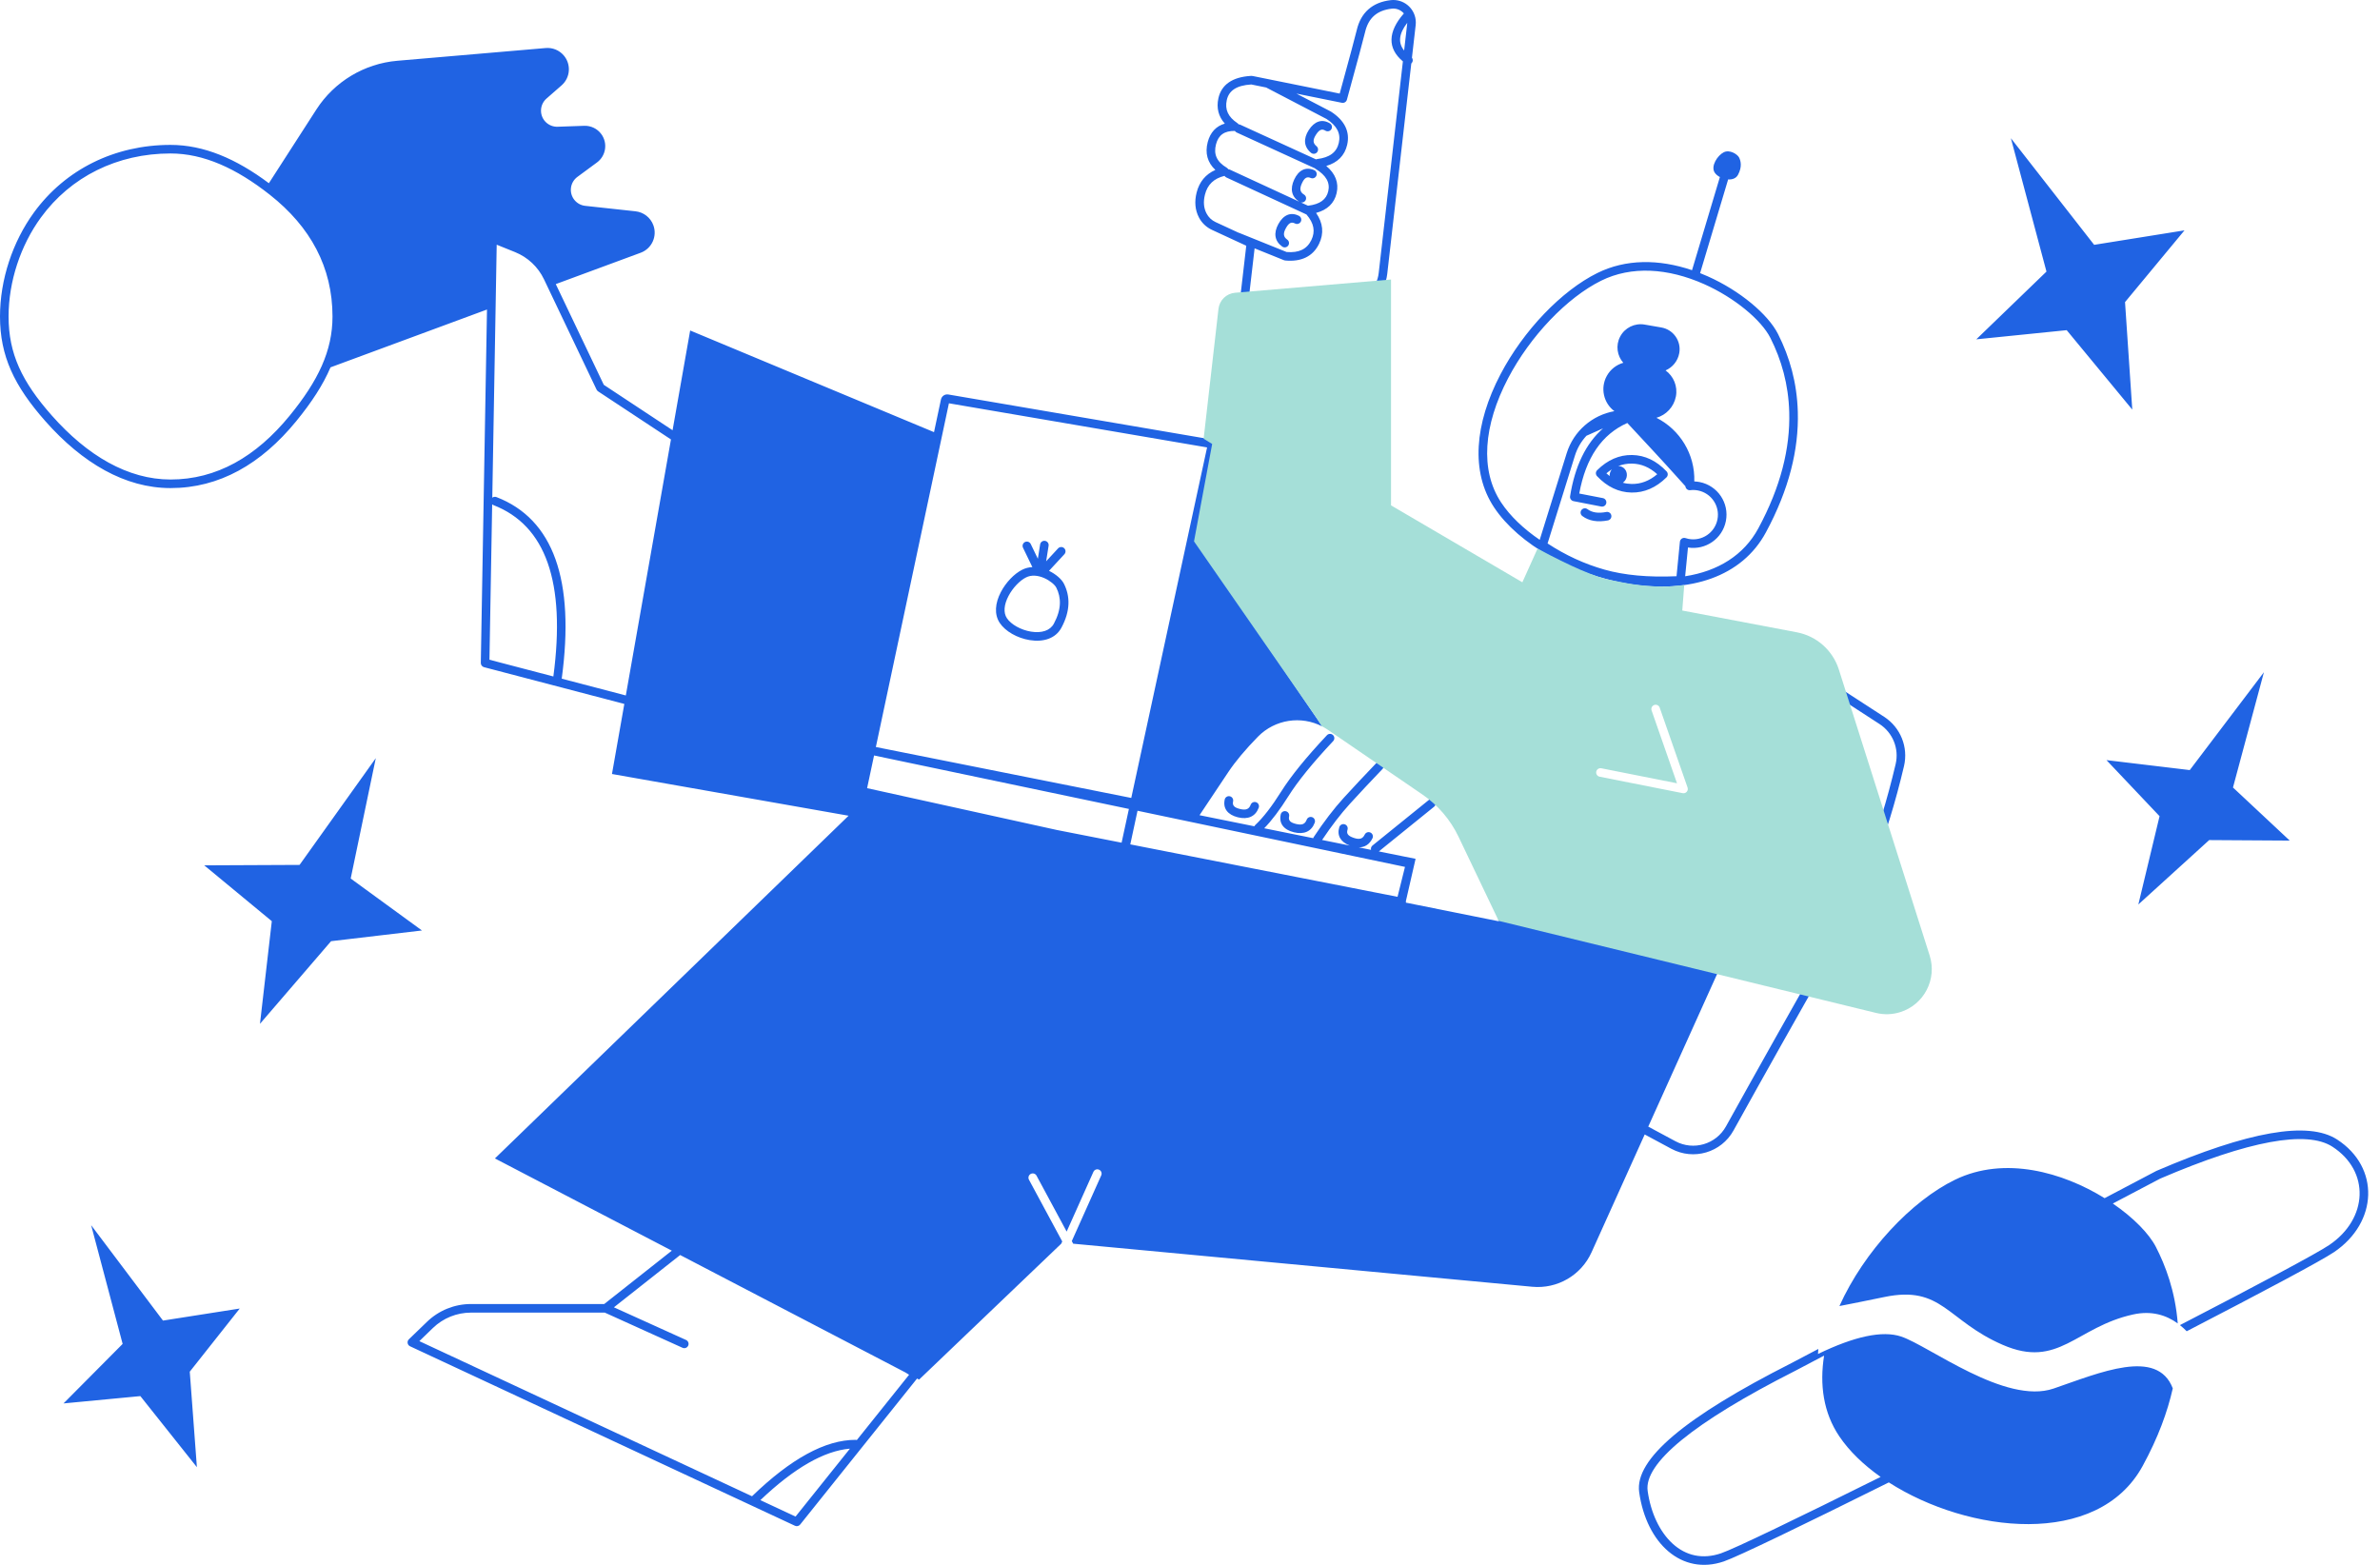
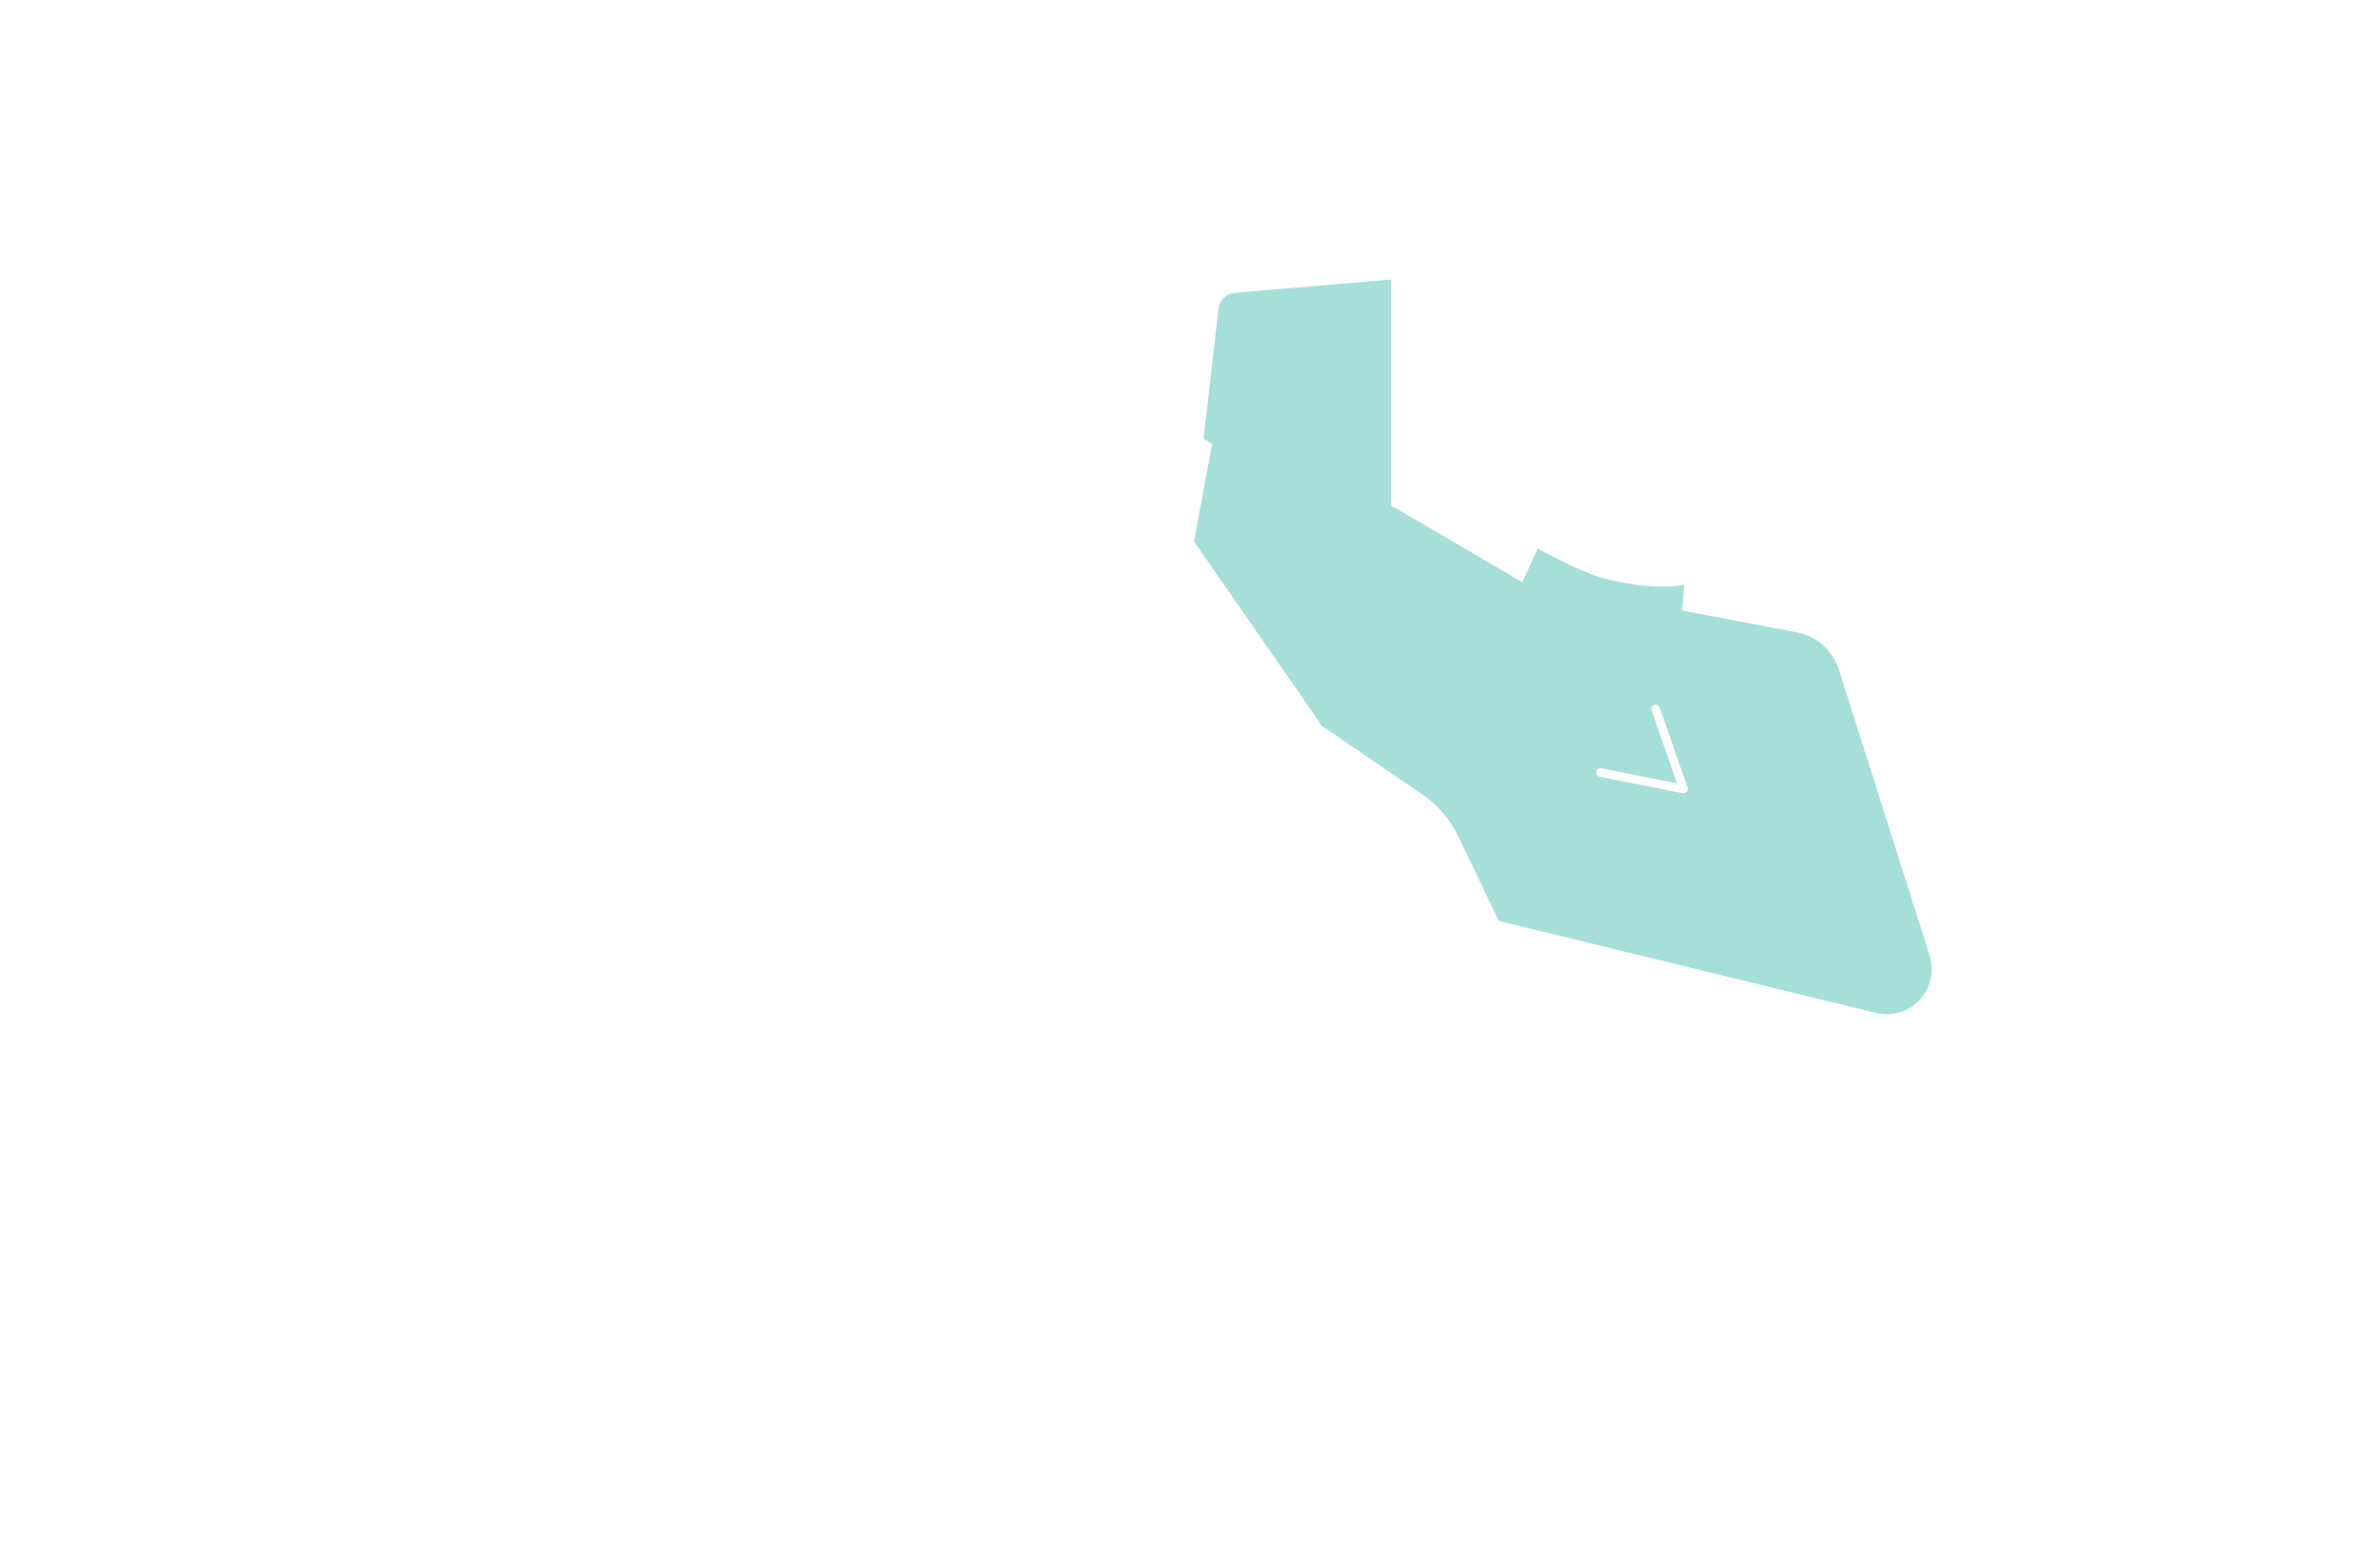
<svg xmlns="http://www.w3.org/2000/svg" width="146" height="96" viewBox="0 0 146 96" fill="none">
-   <path fill-rule="evenodd" clip-rule="evenodd" d="M65.832 76.298C65.829 76.288 65.824 76.278 65.819 76.269L65.749 76.139L67.555 72.106C67.614 71.974 67.555 71.818 67.422 71.758C67.289 71.699 67.134 71.758 67.074 71.891L65.434 75.555L63.586 72.125C63.517 71.997 63.357 71.949 63.229 72.018C63.101 72.087 63.053 72.247 63.122 72.374L65.163 76.161L65.111 76.275C65.108 76.282 65.105 76.289 65.103 76.296L56.381 84.635L56.257 84.57L49.085 93.528C49.009 93.623 48.878 93.654 48.768 93.603L25.154 82.591C24.987 82.513 24.95 82.292 25.083 82.163L26.194 81.09C26.918 80.39 27.885 79.999 28.891 79.999H37.066L41.212 76.726L30.361 71.068L52.056 50.043L37.541 47.483L38.299 43.185L29.692 40.93C29.575 40.899 29.493 40.792 29.495 40.671L29.874 18.989L20.275 22.536C19.816 23.613 19.115 24.686 18.174 25.836C16.022 28.469 13.457 29.943 10.461 29.943C7.67 29.943 5.054 28.406 2.788 25.844C0.873 23.679 0 21.844 0 19.416C0 17.154 0.774 14.832 2.082 13.036C4.005 10.396 7.03 8.889 10.461 8.889C12.498 8.889 14.482 9.733 16.494 11.24L19.405 6.721C20.508 5.008 22.343 3.903 24.373 3.728L33.476 2.947C33.892 2.911 34.3 3.076 34.574 3.39C35.05 3.935 34.994 4.762 34.449 5.238L33.525 6.046C33.301 6.241 33.178 6.527 33.188 6.823C33.207 7.368 33.664 7.794 34.209 7.775L35.839 7.718C36.25 7.704 36.641 7.893 36.885 8.224C37.294 8.778 37.175 9.558 36.622 9.966L35.42 10.852C35.197 11.016 35.054 11.265 35.024 11.54C34.965 12.082 35.357 12.569 35.899 12.628L38.987 12.963C39.483 13.017 39.906 13.347 40.079 13.815C40.331 14.497 39.983 15.254 39.301 15.506L34.094 17.429L37.04 23.608L41.259 26.394L42.338 20.275L57.297 26.511L57.722 24.508C57.767 24.301 57.966 24.165 58.175 24.201L74.272 26.953C74.487 26.989 74.631 27.193 74.595 27.408C74.593 27.416 74.593 27.416 74.592 27.424C74.149 29.479 73.734 31.404 73.346 33.201L73.373 33.213L81.121 44.569C79.825 43.89 78.215 44.127 77.169 45.193C76.394 45.984 75.784 46.713 75.341 47.378C74.556 48.553 73.971 49.431 73.584 50.011L76.948 50.691C76.962 50.661 76.981 50.633 77.007 50.609C77.486 50.162 78.016 49.48 78.591 48.564C79.188 47.615 80.123 46.463 81.399 45.105C81.498 44.999 81.665 44.994 81.771 45.094C81.877 45.193 81.882 45.36 81.782 45.466C80.528 46.801 79.613 47.928 79.037 48.844C78.51 49.683 78.016 50.338 77.552 50.813L80.558 51.42C80.566 51.396 80.576 51.372 80.591 51.35C81.211 50.413 81.821 49.615 82.421 48.956C83.013 48.306 83.681 47.593 84.427 46.815C84.527 46.71 84.694 46.707 84.799 46.807C84.904 46.908 84.907 47.075 84.806 47.179C84.064 47.954 83.399 48.664 82.81 49.311C82.253 49.923 81.684 50.663 81.103 51.53L82.799 51.873C82.243 51.658 82.001 51.259 82.159 50.743C82.202 50.604 82.35 50.526 82.489 50.569C82.627 50.612 82.705 50.759 82.663 50.898C82.589 51.136 82.682 51.278 83.04 51.4C83.403 51.525 83.595 51.46 83.719 51.199C83.782 51.068 83.939 51.013 84.07 51.075C84.201 51.138 84.257 51.295 84.194 51.426C84.018 51.795 83.727 51.982 83.357 51.985L84.106 52.137C84.082 52.041 84.114 51.936 84.196 51.87L87.64 49.085C87.753 48.993 87.919 49.011 88.01 49.124C88.102 49.237 88.084 49.403 87.971 49.494L84.584 52.233L86.838 52.688L86.245 55.274V55.375L91.953 56.521L91.897 56.402L105.705 58.934L101.111 69.116L102.776 70.011C103.886 70.608 105.269 70.202 105.88 69.1C107.884 65.488 109.831 62.025 111.722 58.712C113.743 55.171 115.265 51.226 116.287 46.877C116.51 45.931 116.114 44.947 115.299 44.418L110.162 41.086C110.04 41.007 110.005 40.844 110.084 40.722C110.163 40.6 110.326 40.565 110.448 40.644L115.585 43.977C116.587 44.627 117.073 45.836 116.8 46.998C115.766 51.395 114.226 55.387 112.18 58.972C110.29 62.284 108.343 65.745 106.34 69.355C105.59 70.709 103.89 71.207 102.527 70.475L100.894 69.597L97.633 76.825C96.997 78.235 95.536 79.084 93.996 78.94L65.832 76.298ZM55.543 84.198L41.724 76.993L37.66 80.201L42.086 82.205C42.218 82.265 42.277 82.421 42.217 82.553C42.157 82.685 42.002 82.744 41.869 82.684L37.101 80.526H28.891C28.021 80.526 27.185 80.864 26.559 81.468L25.724 82.276L46.132 91.792C48.514 89.491 50.626 88.331 52.483 88.331C52.511 88.331 52.537 88.335 52.562 88.343L55.768 84.338L55.543 84.198ZM38.391 42.665L41.16 26.959L36.689 24.008C36.649 23.981 36.617 23.944 36.596 23.901L33.371 17.135C33.01 16.377 32.377 15.781 31.598 15.467L30.47 15.012L30.199 30.533C30.27 30.478 30.366 30.461 30.456 30.495C33.954 31.848 35.275 35.588 34.459 41.635H34.459L38.391 42.665ZM99.553 29.614C99.727 29.662 99.907 29.687 100.092 29.69C100.656 29.7 101.176 29.504 101.662 29.093C101.191 28.665 100.678 28.45 100.114 28.441C99.82 28.435 99.538 28.486 99.266 28.595C99.316 28.593 99.366 28.598 99.416 28.611C99.697 28.687 99.86 28.989 99.78 29.288C99.743 29.427 99.659 29.54 99.553 29.614ZM98.744 29.205C98.74 29.143 98.746 29.079 98.763 29.015C98.786 28.931 98.825 28.856 98.877 28.794C98.764 28.865 98.653 28.946 98.544 29.038C98.61 29.098 98.677 29.153 98.744 29.205ZM98.339 26.279L97.319 26.733C97.003 27.075 96.756 27.491 96.609 27.963L94.935 33.34C96.039 34.064 97.201 34.598 98.423 34.944C99.648 35.291 101.123 35.427 102.846 35.35L103.053 33.236C103.07 33.068 103.237 32.959 103.397 33.011C103.458 33.031 103.52 33.047 103.583 33.06C104.403 33.219 105.198 32.683 105.357 31.863C105.517 31.043 104.981 30.248 104.16 30.089C104.002 30.058 103.842 30.052 103.686 30.072C103.533 30.091 103.401 29.976 103.391 29.829C102.481 28.816 101.801 28.069 101.351 27.589C100.929 27.139 100.421 26.592 99.827 25.949C98.261 26.646 97.281 28.079 96.879 30.277L98.329 30.558C98.471 30.586 98.564 30.724 98.537 30.867C98.509 31.01 98.371 31.103 98.228 31.075L96.526 30.744C96.387 30.717 96.294 30.585 96.316 30.445C96.61 28.597 97.285 27.204 98.339 26.279ZM101.615 25.631C103.057 26.358 103.988 27.871 103.936 29.535C104.044 29.539 104.153 29.551 104.261 29.572C105.367 29.787 106.089 30.858 105.874 31.963C105.663 33.047 104.63 33.763 103.548 33.588L103.375 35.352C105.382 35.043 106.976 34.061 107.865 32.411C109.239 29.865 109.823 27.491 109.76 25.284C109.711 23.584 109.289 22.088 108.604 20.731C108.05 19.633 106.408 18.262 104.543 17.432C102.319 16.443 100.077 16.301 98.22 17.221C96.128 18.259 93.873 20.611 92.512 23.209C91.004 26.09 90.774 28.849 92.091 30.833C92.643 31.665 93.463 32.444 94.453 33.117L96.107 27.806C96.536 26.429 97.691 25.464 99.034 25.224C98.37 24.729 98.157 23.808 98.568 23.062C98.79 22.66 99.159 22.377 99.581 22.256C99.2 21.827 99.103 21.189 99.387 20.651C99.674 20.104 100.281 19.806 100.889 19.912L101.915 20.09C102.651 20.219 103.144 20.919 103.015 21.655C103.015 21.657 103.015 21.658 103.014 21.66C102.927 22.15 102.6 22.539 102.174 22.724C102.661 23.078 102.928 23.693 102.807 24.324C102.806 24.325 102.806 24.327 102.806 24.328C102.68 24.971 102.206 25.459 101.615 25.631ZM106.012 11.008L104.292 16.756V16.756C104.447 16.817 104.602 16.882 104.757 16.951C106.725 17.826 108.459 19.275 109.074 20.494C109.792 21.916 110.235 23.486 110.286 25.268C110.352 27.57 109.745 30.035 108.328 32.661C106.86 35.384 103.681 36.426 99.917 35.818C96.489 35.263 93.162 33.398 91.652 31.124C90.212 28.953 90.457 25.999 92.046 22.965C93.456 20.273 95.788 17.839 97.987 16.75C99.727 15.887 101.757 15.884 103.797 16.575L105.506 10.862C105.371 10.79 105.258 10.695 105.188 10.589C104.927 10.19 105.366 9.531 105.74 9.343C106.114 9.155 106.588 9.47 106.684 9.664C106.781 9.858 106.886 10.222 106.617 10.725C106.5 10.945 106.263 11.023 106.012 11.008ZM100.083 30.217C99.295 30.203 98.587 29.864 97.971 29.212C97.873 29.108 97.876 28.945 97.978 28.844C98.616 28.214 99.335 27.9 100.123 27.914C100.912 27.928 101.619 28.267 102.235 28.919C102.333 29.023 102.331 29.186 102.229 29.287C101.591 29.916 100.872 30.23 100.083 30.217ZM97.066 31.657C96.95 31.57 96.927 31.404 97.014 31.288C97.102 31.172 97.267 31.149 97.383 31.236C97.658 31.444 98.037 31.505 98.537 31.409C98.68 31.381 98.818 31.475 98.846 31.617C98.873 31.76 98.78 31.898 98.637 31.926C98.001 32.048 97.472 31.962 97.066 31.657ZM46.644 92.031L48.803 93.038L52.139 88.872C50.558 89.006 48.723 90.054 46.644 92.031ZM33.946 41.5C34.716 35.707 33.477 32.228 30.266 30.986C30.238 30.976 30.213 30.96 30.192 30.942L30.025 40.473L33.946 41.5ZM10.461 29.417C13.281 29.417 15.707 28.023 17.767 25.503C19.523 23.356 20.397 21.518 20.397 19.416C20.397 16.406 19.053 13.919 16.553 11.948C14.493 10.324 12.489 9.415 10.461 9.415C7.197 9.415 4.331 10.843 2.508 13.346C1.264 15.053 0.526 17.267 0.526 19.416C0.526 21.697 1.345 23.418 3.182 25.495C5.358 27.955 7.845 29.417 10.461 29.417ZM23.053 46.511L21.513 53.896L25.885 57.083L20.309 57.74L15.948 62.809L16.674 56.512L12.53 53.087L18.377 53.06L23.053 46.511ZM5.592 75.163L9.998 81.015L14.706 80.276L11.641 84.15L12.078 90.008L8.61 85.648L3.896 86.097L7.523 82.446L5.592 75.163ZM123.357 8.479L128.465 15.02L134.007 14.132L130.359 18.533L130.803 25.127L126.78 20.255L121.235 20.817L125.54 16.661L123.357 8.479ZM138.88 41.238L136.981 48.312L140.463 51.568L135.522 51.537L131.176 55.487L132.477 50.071L129.22 46.632L134.33 47.243L138.88 41.238ZM134.142 81.67C134.013 81.537 133.875 81.41 133.727 81.293C138.466 78.841 142.114 76.902 142.886 76.379C145.279 74.76 145.394 71.846 143.081 70.348C141.513 69.331 137.972 69.966 132.514 72.306L129.611 73.834C130.878 74.701 131.833 75.683 132.252 76.496C132.832 77.623 133.439 79.201 133.593 81.19C132.887 80.677 131.983 80.392 130.855 80.64C127.349 81.41 126.29 83.995 122.857 82.504C119.424 81.014 119.142 78.834 115.595 79.569C114.404 79.815 113.486 80 112.838 80.124C114.355 76.759 117.266 73.666 119.933 72.373C122.981 70.894 126.553 71.924 129.106 73.505L132.278 71.835C132.284 71.832 132.29 71.829 132.297 71.826C137.921 69.414 141.592 68.755 143.368 69.906C146.008 71.617 145.875 74.992 143.181 76.815C142.406 77.34 138.817 79.25 134.142 81.67ZM133.288 85.174C132.961 86.629 132.378 88.218 131.44 89.934C128.684 94.977 120.742 94.068 115.869 90.943C110.682 93.524 106.594 95.501 105.745 95.791C103.165 96.669 100.999 94.692 100.554 91.541C100.268 89.515 103.382 86.925 109.884 83.629L111.545 82.755L111.524 83.064C113.781 81.972 115.48 81.615 116.62 81.992C118.331 82.558 123.015 86.201 125.98 85.184C128.816 84.211 132.337 82.68 133.288 85.174V85.174ZM115.366 90.606C114.322 89.869 113.447 89.028 112.836 88.124C111.85 86.666 111.616 84.94 111.898 83.164L110.128 84.096L110.124 84.098C103.849 87.278 100.837 89.783 101.075 91.468C101.265 92.814 101.817 93.979 102.605 94.699C103.427 95.449 104.451 95.675 105.575 95.292C106.394 95.013 110.331 93.11 115.366 90.606ZM132.523 72.301L132.504 72.31C132.507 72.308 132.511 72.307 132.514 72.306L132.523 72.301ZM79.8 12.419L80.23 12.617C80.24 12.617 80.251 12.617 80.261 12.617C80.978 12.528 81.365 12.236 81.481 11.732C81.602 11.209 81.36 10.763 80.7 10.356C80.683 10.346 80.669 10.334 80.655 10.322L75.865 8.129C75.817 8.107 75.779 8.073 75.753 8.032C75.753 8.032 75.753 8.032 75.753 8.032C75.109 8.023 74.746 8.283 74.597 8.847C74.434 9.464 74.641 9.925 75.256 10.291C75.297 10.316 75.328 10.348 75.349 10.384C75.383 10.385 75.416 10.393 75.449 10.408L79.695 12.37C79.228 12.068 79.127 11.586 79.39 11.02C79.659 10.439 80.096 10.214 80.613 10.434C80.747 10.491 80.809 10.646 80.752 10.78C80.695 10.913 80.54 10.976 80.406 10.918C80.177 10.821 80.026 10.898 79.867 11.241C79.706 11.589 79.75 11.787 79.996 11.938C80.12 12.014 80.159 12.176 80.083 12.3C80.022 12.398 79.907 12.443 79.8 12.419ZM80.144 13.157L75.228 10.886C75.18 10.864 75.143 10.83 75.117 10.789C74.46 10.951 74.071 11.327 73.917 11.941C73.808 12.377 73.84 12.756 74.011 13.089C74.131 13.325 74.327 13.513 74.568 13.624L75.973 14.274C75.988 14.277 76.003 14.282 76.019 14.288L78.925 15.46C79.687 15.523 80.174 15.282 80.442 14.732C80.7 14.204 80.609 13.694 80.144 13.157ZM76.963 15.236L76.457 19.588L82.812 18.588C83.747 18.441 84.469 17.688 84.576 16.747L86.06 3.765C85.103 2.97 85.133 1.948 86.12 0.824C85.942 0.617 85.666 0.498 85.374 0.532C84.469 0.636 83.94 1.104 83.739 1.976C83.661 2.312 83.291 3.688 82.625 6.117C82.589 6.251 82.455 6.333 82.319 6.306L79.527 5.742L81.629 6.837C81.636 6.841 81.643 6.845 81.65 6.849C82.481 7.386 82.828 8.078 82.641 8.885C82.489 9.545 82.05 9.98 81.359 10.181C81.919 10.649 82.141 11.213 81.994 11.851C81.85 12.475 81.418 12.88 80.735 13.061C81.163 13.677 81.229 14.321 80.915 14.963C80.54 15.732 79.828 16.074 78.838 15.981C78.813 15.978 78.788 15.972 78.765 15.963L76.963 15.236ZM77.678 5.369L76.766 5.184C76.761 5.183 76.755 5.183 76.749 5.183C75.856 5.239 75.384 5.557 75.256 6.142C75.13 6.716 75.335 7.17 75.903 7.55C75.935 7.572 75.961 7.598 75.979 7.627C76.014 7.627 76.05 7.635 76.084 7.651L80.727 9.776C80.748 9.767 80.771 9.761 80.795 9.758C81.572 9.665 81.996 9.34 82.128 8.767C82.26 8.197 82.024 7.721 81.374 7.298L77.712 5.389C77.7 5.383 77.689 5.376 77.678 5.369ZM86.327 1.401C85.81 2.073 85.751 2.621 86.136 3.1L86.321 1.479C86.324 1.453 86.326 1.427 86.327 1.401ZM86.615 3.541C86.68 3.629 86.684 3.753 86.617 3.848C86.605 3.865 86.591 3.881 86.575 3.895L85.099 16.807C84.965 17.983 84.063 18.924 82.894 19.108L76.197 20.162C76.025 20.189 75.875 20.045 75.895 19.872L76.451 15.075L74.347 14.102C74 13.942 73.716 13.67 73.542 13.329C73.311 12.878 73.267 12.368 73.406 11.813C73.571 11.155 73.961 10.688 74.556 10.425C74.071 9.972 73.909 9.392 74.088 8.713C74.245 8.118 74.604 7.736 75.136 7.582C74.748 7.148 74.611 6.624 74.742 6.03C74.926 5.187 75.609 4.728 76.716 4.658C76.768 4.655 76.82 4.658 76.87 4.668L82.183 5.741C82.805 3.471 83.153 2.172 83.226 1.858C83.478 0.768 84.189 0.139 85.314 0.009C86.072 -0.078 86.757 0.466 86.844 1.224C86.856 1.329 86.856 1.434 86.844 1.539L86.615 3.541ZM80.76 8.969C80.872 9.062 80.888 9.228 80.796 9.34C80.703 9.452 80.537 9.468 80.425 9.375C79.982 9.01 79.942 8.509 80.287 7.976C80.635 7.438 81.099 7.276 81.58 7.567C81.705 7.642 81.745 7.803 81.67 7.928C81.595 8.052 81.433 8.092 81.308 8.017C81.095 7.888 80.935 7.944 80.729 8.262C80.521 8.584 80.537 8.786 80.76 8.969ZM78.963 14.699C79.082 14.783 79.109 14.948 79.025 15.066C78.94 15.184 78.776 15.212 78.657 15.127C78.19 14.794 78.115 14.297 78.422 13.741C78.732 13.18 79.183 12.986 79.684 13.242C79.813 13.309 79.864 13.467 79.798 13.597C79.732 13.726 79.573 13.777 79.444 13.711C79.222 13.597 79.066 13.664 78.883 13.995C78.698 14.331 78.728 14.531 78.963 14.699ZM69.781 49.738C69.551 50.807 69.403 51.495 69.337 51.801L85.731 55.018L86.188 53.182L69.781 49.738ZM64.819 50.915L68.804 51.697L69.252 49.627L53.619 46.346L53.192 48.352L64.819 50.915ZM69.397 48.952L74.048 27.448L58.211 24.741L53.729 45.828L69.397 48.952ZM64.351 35.02C64.766 35.22 65.126 35.53 65.268 35.813C65.649 36.57 65.674 37.466 65.111 38.511C64.761 39.163 64.018 39.407 63.166 39.269C62.408 39.147 61.672 38.734 61.327 38.212C60.983 37.691 61.04 37.006 61.398 36.32C61.707 35.728 62.218 35.195 62.711 34.95C62.906 34.852 63.115 34.801 63.33 34.791L62.756 33.603C62.693 33.472 62.748 33.314 62.878 33.251C63.009 33.188 63.167 33.243 63.23 33.374L63.667 34.279L63.806 33.399C63.829 33.255 63.964 33.157 64.108 33.18C64.251 33.203 64.349 33.338 64.326 33.481L64.175 34.435L64.907 33.643C65.006 33.537 65.172 33.53 65.279 33.629C65.386 33.727 65.392 33.894 65.294 34.001L64.351 35.02ZM64.066 35.467C63.662 35.287 63.264 35.262 62.946 35.421C62.557 35.614 62.125 36.066 61.865 36.564C61.586 37.097 61.545 37.588 61.766 37.922C62.023 38.31 62.627 38.649 63.25 38.75C63.903 38.855 64.42 38.685 64.648 38.262C65.125 37.375 65.105 36.66 64.798 36.049C64.709 35.871 64.408 35.62 64.066 35.467ZM76.722 49.37C76.773 49.234 76.925 49.165 77.061 49.216C77.197 49.267 77.266 49.418 77.215 49.554C77.014 50.092 76.554 50.293 75.937 50.14C75.315 49.986 75.011 49.601 75.129 49.051C75.159 48.909 75.299 48.819 75.441 48.849C75.584 48.88 75.674 49.02 75.644 49.162C75.591 49.405 75.696 49.538 76.064 49.629C76.436 49.721 76.621 49.641 76.722 49.37ZM80.158 50.287C80.209 50.151 80.361 50.082 80.497 50.133C80.633 50.184 80.702 50.336 80.651 50.472C80.45 51.01 79.99 51.211 79.373 51.058C78.751 50.904 78.447 50.518 78.565 49.969C78.595 49.827 78.735 49.736 78.877 49.767C79.019 49.797 79.11 49.937 79.08 50.079C79.027 50.323 79.132 50.456 79.499 50.547C79.871 50.639 80.057 50.558 80.158 50.287Z" fill="#2063E3" />
  <path fill-rule="evenodd" clip-rule="evenodd" d="M81.087 44.553L80.762 44.046L73.246 33.213L74.36 27.235L73.836 26.916L74.747 18.948C74.808 18.419 75.233 18.006 75.764 17.96L85.332 17.147V31.004L93.389 35.722L94.32 33.657C96.381 34.762 97.864 35.402 98.771 35.578C99.507 35.72 100.534 35.986 102.117 35.986C102.38 35.986 102.781 35.954 103.319 35.89L103.198 37.455L110.231 38.791C111.442 39.022 112.429 39.898 112.803 41.072L118.374 58.62C118.836 60.075 118.031 61.629 116.576 62.09C116.093 62.244 115.577 62.261 115.085 62.141L91.938 56.494L89.472 51.331C88.973 50.286 88.207 49.391 87.251 48.737L81.458 44.773C81.338 44.691 81.214 44.617 81.087 44.553V44.553ZM98.231 47.132C98.088 47.104 97.95 47.197 97.921 47.339C97.893 47.482 97.986 47.62 98.128 47.649L103.224 48.659C103.423 48.699 103.59 48.506 103.523 48.314L101.813 43.411C101.765 43.273 101.615 43.201 101.478 43.249C101.341 43.297 101.268 43.447 101.316 43.584L102.875 48.053L98.231 47.132Z" fill="#A5DFD8" />
</svg>